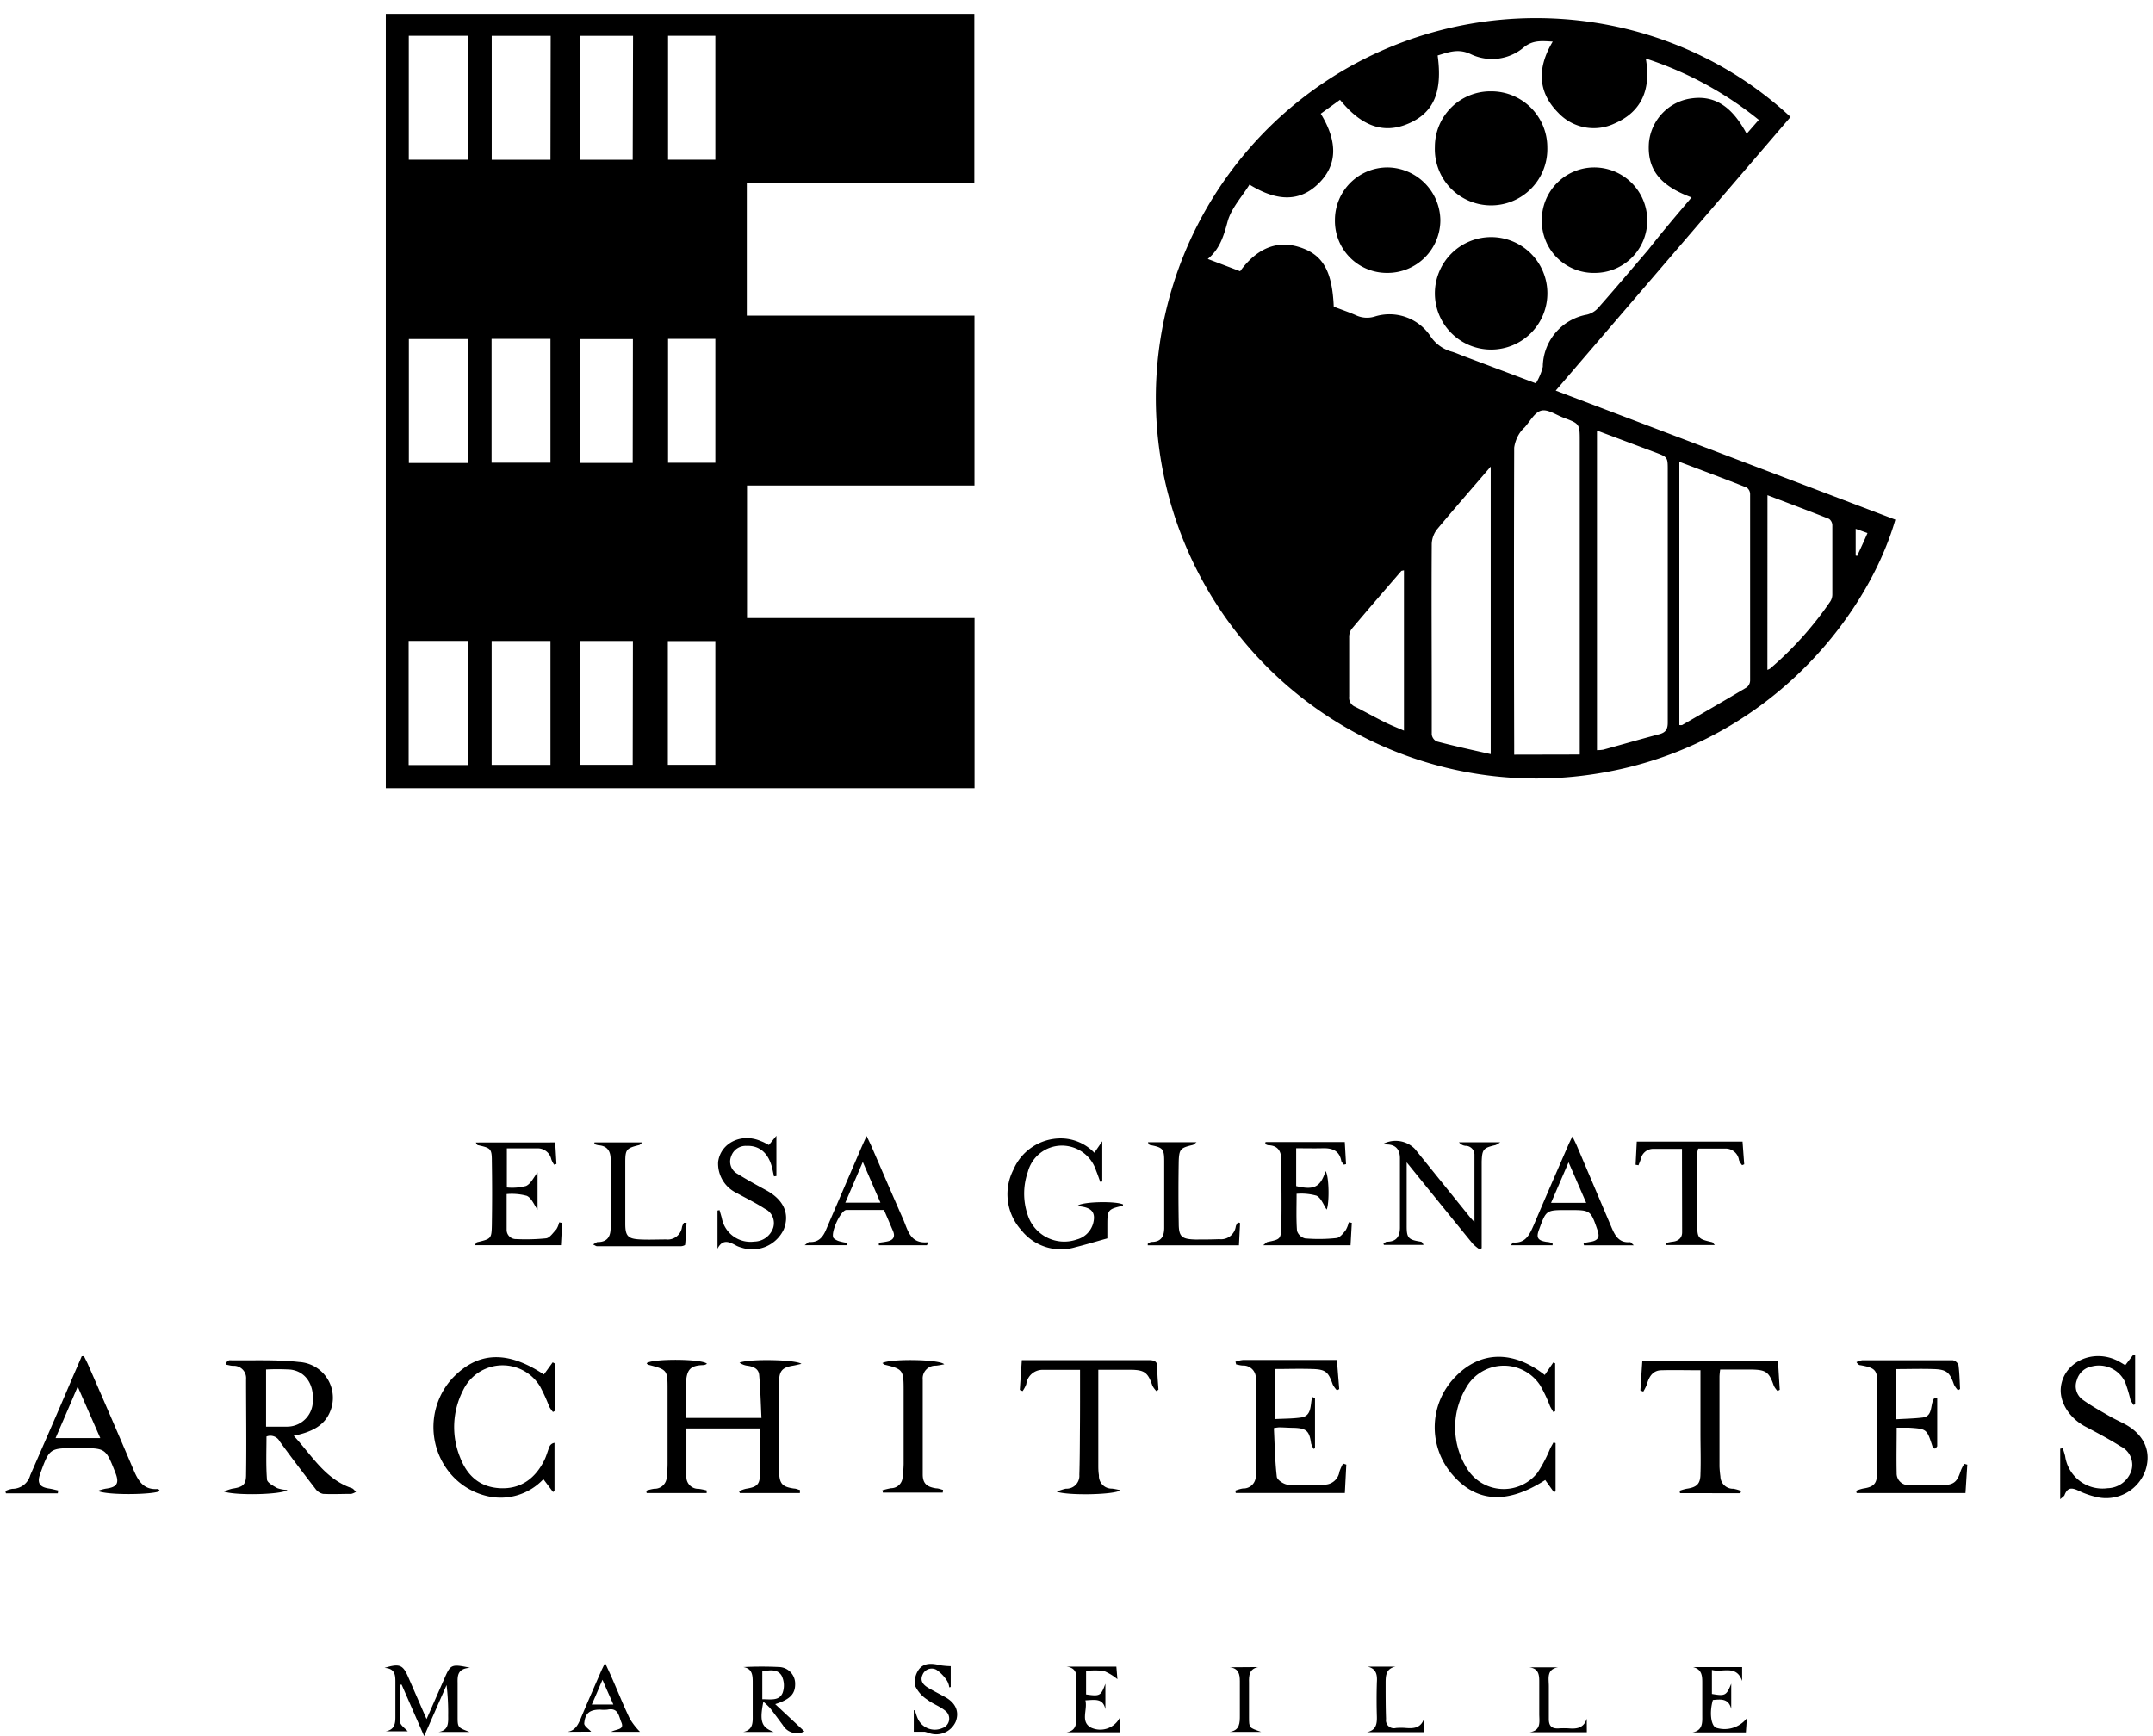
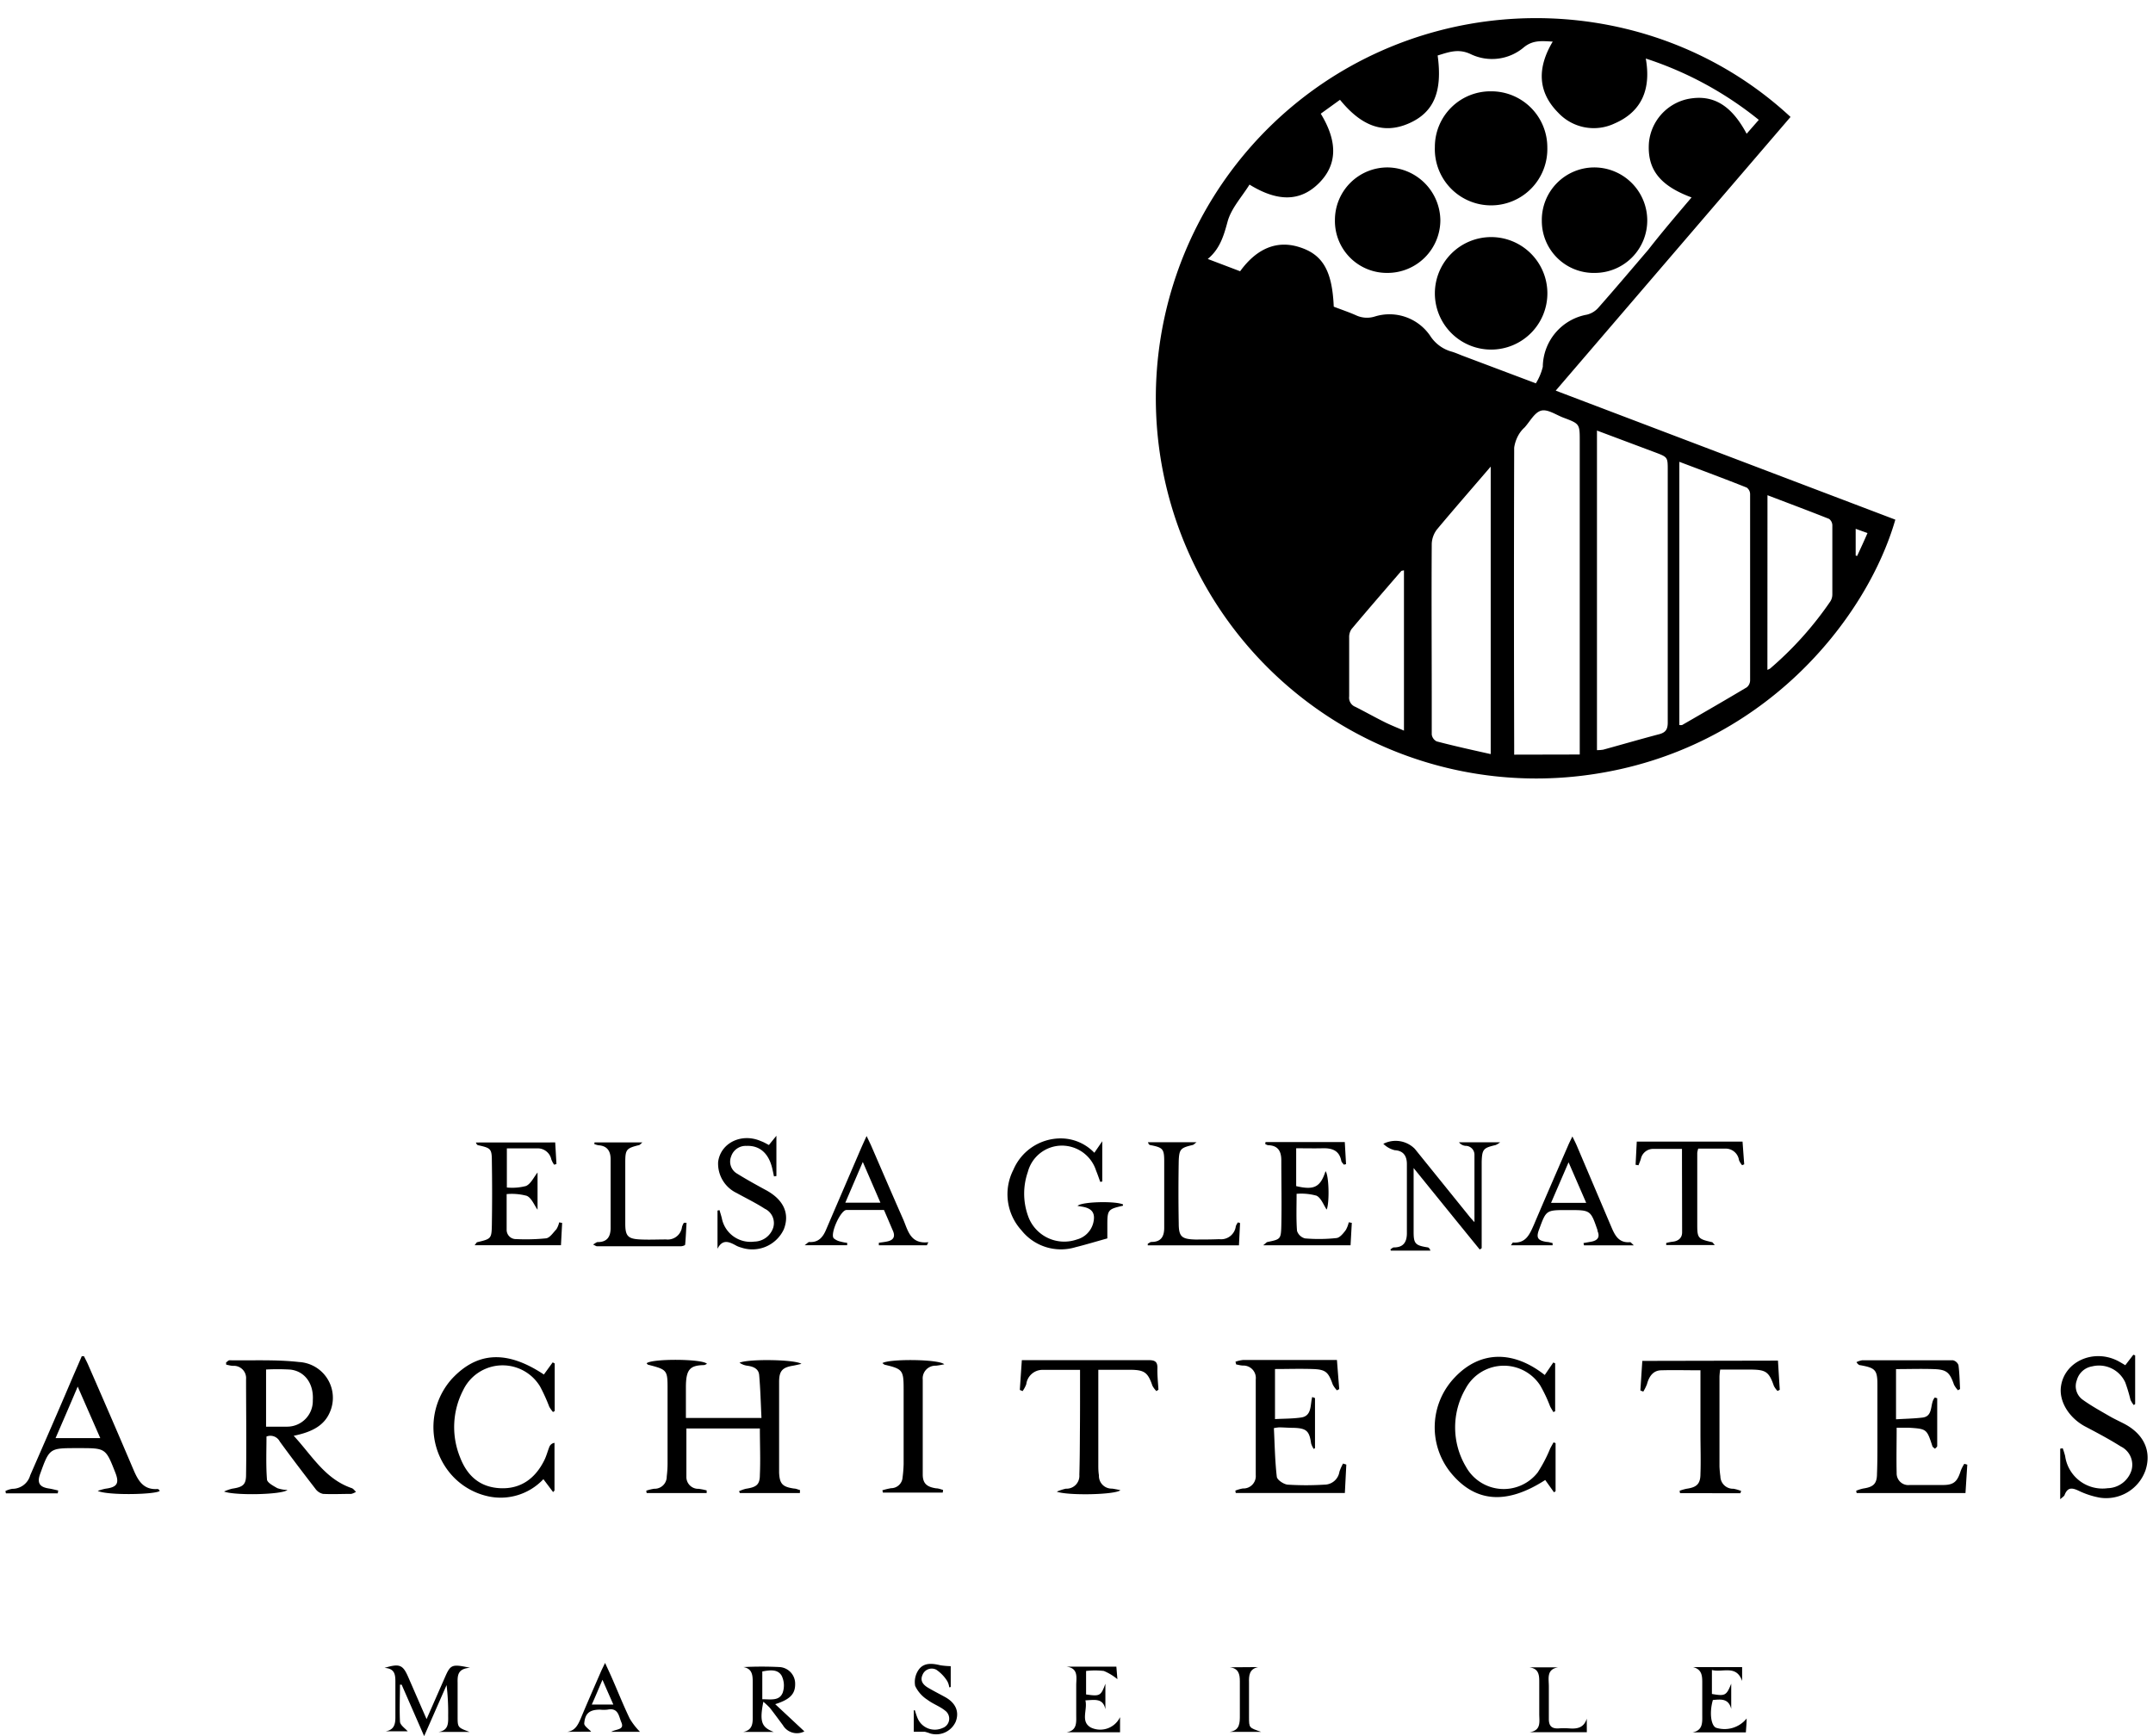
<svg xmlns="http://www.w3.org/2000/svg" id="Calque_1" data-name="Calque 1" viewBox="0 0 310 250">
-   <path d="M107.56,89V69.91h32.75V45.45H107.53V26.35h32.76V2H55.55v111.5h84.77V89ZM96.19,5.16H103V23H96.19Zm-37.33,0h8.52V23H58.86Zm8.52,105H58.84V92.29h8.54Zm0-43.49H58.87V48.82h8.52ZM70.78,48.8h8.48V66.63H70.78Zm8.48,61.34H70.79V92.3h8.47Zm0-87.13H70.8V5.17h8.49Zm11.84,87.12H83.47V92.3h7.66Zm0-43.47H83.47V48.83h7.66Zm0-43.65H83.48V5.17h7.67ZM103,110.13H96.16V92.31H103Zm0-43.49H96.19V48.8H103Z" />
  <path d="M257.81,16.84,224,56.25,272.9,74.83c-4.13,14.34-19.12,33.27-44.09,36.74a54.77,54.77,0,0,1-38.25-99.64C211.45-2.13,239.56-.11,257.81,16.84ZM243.56,28.43c-4.59-1.7-6.4-4.06-6.14-7.86A7.12,7.12,0,0,1,243,14.26c3.59-.72,6.26.82,8.49,5l1.75-2a50.93,50.93,0,0,0-16.27-8.83c.76,4.31-.49,7.62-4.52,9.36a7,7,0,0,1-8.08-1.55c-3.05-3.06-3-6.57-.8-10.25-1.54-.08-2.82-.25-4.13.8a7.08,7.08,0,0,1-7.69,1c-1.78-.84-3.19-.27-4.75.2.72,5.23-.56,8.21-4.15,9.78s-6.78.45-9.91-3.4l-2.77,2c2.48,4.07,2.37,7.37-.26,10s-5.87,2.76-10,.21c-1.09,1.76-2.62,3.4-3.15,5.31-.56,2.07-1.11,3.95-2.86,5.4l4.66,1.77c2.4-3.31,5.3-4.48,8.48-3.49,3.41,1.05,4.78,3.41,5,8.59,1.05.41,2.15.77,3.2,1.24a3.75,3.75,0,0,0,2.74.17,7.09,7.09,0,0,1,7.94,2.78,5.38,5.38,0,0,0,3.15,2.3c.49.15,1,.37,1.45.55l10.62,4a8.18,8.18,0,0,0,1-2.38,7.72,7.72,0,0,1,6.35-7.51,3.19,3.19,0,0,0,1.65-1c2.43-2.75,4.8-5.56,7.19-8.35C239.29,33.44,241.38,31,243.56,28.43Zm-16.1,80.22V63.53c0-2.5,0-2.5-2.36-3.39-1.08-.41-2.28-1.27-3.22-1s-1.59,1.56-2.36,2.41a4.38,4.38,0,0,0-.77.91,5.21,5.21,0,0,0-.73,2q-.06,21.47,0,42.92v1.29Zm2.48-.63a5.61,5.61,0,0,0,.91-.07c2.69-.74,5.37-1.52,8.07-2.23.91-.25,1.21-.69,1.21-1.68,0-12.1,0-24.2,0-36.31,0-1.9,0-1.9-1.79-2.58L229.94,62ZM241.8,66.5v37.9a1.15,1.15,0,0,0,.41,0c3.1-1.79,6.21-3.58,9.29-5.42a1.3,1.3,0,0,0,.49-1q0-13.43,0-26.85a1.18,1.18,0,0,0-.49-.92C248.31,68.94,245.1,67.75,241.8,66.5Zm-27.16,42.09V67.19c-2.7,3.15-5.24,6.06-7.7,9a3.63,3.63,0,0,0-.79,2.11c-.05,7.64,0,15.27,0,22.91,0,1.52,0,3,0,4.55a1.3,1.3,0,0,0,.71,1C209.4,107.43,212,108,214.64,108.59Zm39.84-12.13a2.84,2.84,0,0,0,.38-.18,49.45,49.45,0,0,0,8.69-9.69,1.91,1.91,0,0,0,.28-1c0-3.31,0-6.62,0-9.94a1.18,1.18,0,0,0-.47-.93c-2.92-1.16-5.86-2.26-8.87-3.41ZM202.12,82.13c-.22.06-.32.05-.36.1-2.4,2.78-4.8,5.55-7.16,8.36a2,2,0,0,0-.34,1.2c0,2.84,0,5.67,0,8.5a1.41,1.41,0,0,0,.88,1.49c1.43.72,2.81,1.5,4.24,2.21.86.43,1.76.78,2.77,1.22V82.13ZM267.19,80l.21.06c.49-1.07,1-2.15,1.49-3.3l-1.7-.61Z" />
  <path d="M214.71,13.15a8.06,8.06,0,0,1,8.08,8.07,8.1,8.1,0,1,1-16.19-.06A8,8,0,0,1,214.71,13.15Z" />
  <path d="M214.67,34.14a8.1,8.1,0,1,1-8.07,8.08A8.11,8.11,0,0,1,214.67,34.14Z" />
  <path d="M237.18,31.7a7.55,7.55,0,0,1-7.48,7.6A7.48,7.48,0,0,1,222,31.81a7.56,7.56,0,0,1,7.5-7.7A7.64,7.64,0,0,1,237.18,31.7Z" />
  <path d="M192.21,31.67a7.57,7.57,0,0,1,7.65-7.56,7.7,7.7,0,0,1,7.53,7.61,7.61,7.61,0,0,1-7.65,7.58A7.48,7.48,0,0,1,192.21,31.67Z" />
  <path d="M158.42,170.19c-.2-.54-.38-1.09-.6-1.62a5.17,5.17,0,0,0-5-3.6,5.08,5.08,0,0,0-4.83,3.8,9.5,9.5,0,0,0,0,6.23,5.52,5.52,0,0,0,7.05,3.49,3.32,3.32,0,0,0,2.36-2.34c.36-1.4-.1-2.13-1.53-2.38l-.72-.12c.54-.61,5.44-.73,6.55-.21,0,.07,0,.2-.07.2-2.1.48-2.19.59-2.19,2.77,0,.68,0,1.35,0,1.92-1.62.45-3.1.9-4.59,1.27a7.26,7.26,0,0,1-7.78-2.44,7.71,7.71,0,0,1-1.15-8.73,7.41,7.41,0,0,1,6.82-4.5,6.7,6.7,0,0,1,4.83,2.07l1.14-1.66v5.8Z" />
-   <path d="M199.18,164.71a3.89,3.89,0,0,1,4.53.72l7.83,9.7c.21.27.45.52.76.86,0-3.31,0-6.48,0-9.65A1.28,1.28,0,0,0,211,165a1.35,1.35,0,0,1-.93-.51H216a3,3,0,0,1-.66.4c-1.75.41-1.94.58-2,2.41,0,3.72,0,7.43,0,11.15v1.29l-.28.19a6.83,6.83,0,0,1-1-.82c-3.1-3.8-6.19-7.62-9.52-11.73v2c0,2.4,0,4.8,0,7.2,0,1.69.25,1.94,2,2.22.16,0,.31.16.42.47h-5.7l-.06-.18c.17-.1.34-.29.51-.28,1.39,0,1.85-.81,1.86-2,0-3.32,0-6.64,0-10,0-1.13-.47-1.93-1.75-2A3.54,3.54,0,0,1,199.18,164.71Z" />
+   <path d="M199.18,164.71a3.89,3.89,0,0,1,4.53.72l7.83,9.7c.21.27.45.52.76.86,0-3.31,0-6.48,0-9.65A1.28,1.28,0,0,0,211,165a1.35,1.35,0,0,1-.93-.51H216a3,3,0,0,1-.66.4c-1.75.41-1.94.58-2,2.41,0,3.72,0,7.43,0,11.15v1.29l-.28.19c-3.1-3.8-6.19-7.62-9.52-11.73v2c0,2.4,0,4.8,0,7.2,0,1.69.25,1.94,2,2.22.16,0,.31.16.42.47h-5.7l-.06-.18c.17-.1.34-.29.51-.28,1.39,0,1.85-.81,1.86-2,0-3.32,0-6.64,0-10,0-1.13-.47-1.93-1.75-2A3.54,3.54,0,0,1,199.18,164.71Z" />
  <path d="M182.22,164.46h11.41l.18,3.18-.32.07c-.12-.18-.32-.34-.36-.53-.28-1.5-1.31-1.86-2.65-1.83s-2.53,0-3.85,0v5.45c2.59.61,3.48.15,4.23-2.15.5.64.58,4.57.16,5.53-.45-.66-.79-1.67-1.46-2a8.19,8.19,0,0,0-2.87-.27c0,1.86-.07,3.6.06,5.33a1.64,1.64,0,0,0,1.15,1.09,23.65,23.65,0,0,0,4.53-.05c.49-.05,1-.69,1.34-1.15a3.84,3.84,0,0,0,.43-1.12l.44.08-.18,3.23H181.88c.38-.3.48-.44.61-.47,1.85-.39,1.95-.38,2-2.3.07-3.15,0-6.31,0-9.46,0-1.34-.49-2.15-1.92-2.18a1.3,1.3,0,0,1-.4-.18Z" />
  <path d="M79.94,164.51c.06,1,.12,2.05.18,3.1l-.33.11a3.24,3.24,0,0,1-.41-.78,2,2,0,0,0-2.12-1.57c-1.39,0-2.79,0-4.28,0V171a7.83,7.83,0,0,0,2.77-.22c.7-.33,1.12-1.28,1.65-1.94v5.36c-.5-.7-.86-1.69-1.55-2a8.31,8.31,0,0,0-2.9-.25c0,1.78,0,3.45,0,5.11a1.33,1.33,0,0,0,1.39,1.37,29.21,29.21,0,0,0,4.29-.11c.54-.07,1-.8,1.48-1.3a3.1,3.1,0,0,0,.4-1l.43.08-.17,3.21H68.34c.22-.26.28-.41.36-.43,2-.48,2.08-.49,2.12-2.46.05-3.07.05-6.15,0-9.22,0-1.81-.19-1.88-1.93-2.28-.14,0-.26-.12-.37-.4Z" />
  <path d="M110.71,164.88l1.08-1.33v5.8l-.35.05c-.08-.39-.16-.77-.25-1.16-.51-2.16-1.81-3.31-3.69-3.23a2.2,2.2,0,0,0-2.22,1.5,2,2,0,0,0,.88,2.51c1.32.82,2.68,1.57,4,2.29,2.63,1.37,3.61,3.41,2.69,5.73a5,5,0,0,1-6.12,2.61,3.56,3.56,0,0,1-.67-.25c-1-.55-2-1.07-2.75.42v-5.5l.29-.06c.11.39.23.76.33,1.15a4.2,4.2,0,0,0,4.68,3.38,2.91,2.91,0,0,0,2.72-2,2.28,2.28,0,0,0-1.21-2.73c-1.3-.84-2.7-1.52-4.06-2.27a4.69,4.69,0,0,1-2.66-4.46c.34-2.75,3.38-4.24,6.18-3C110,164.48,110.32,164.68,110.71,164.88Z" />
  <path d="M85.6,164.51h6.89c-.26.22-.35.35-.46.38-1.83.45-2,.62-2,2.47,0,2.95,0,5.91,0,8.86,0,1.78.39,2.18,2.17,2.26,1.23.06,2.47,0,3.71,0a2.07,2.07,0,0,0,2.29-1.81,2.62,2.62,0,0,1,.27-.59l.38,0c-.06,1-.1,2.1-.2,3.15,0,.1-.39.23-.6.23q-6,0-12.1,0c-.13,0-.25-.11-.56-.25.33-.18.51-.36.68-.35,1.39,0,1.84-.82,1.85-2,0-3.31,0-6.62,0-9.94,0-1.13-.47-1.92-1.74-2a2.82,2.82,0,0,1-.61-.18Z" />
  <path d="M178.55,176.12l-.16,3.21H165.26l0-.23c.18-.09.36-.26.54-.26,1.38,0,1.82-.79,1.83-2,0-3.2,0-6.4,0-9.59,0-1.83-.2-2-2-2.36-.13,0-.25-.12-.34-.41h7c-.31.22-.42.37-.57.4-1.72.41-1.93.58-2,2.27q-.08,4.5,0,9c0,1.93.42,2.28,2.36,2.34,1.16,0,2.32,0,3.48-.05a2.14,2.14,0,0,0,2.38-1.87,2.15,2.15,0,0,1,.31-.55Z" />
  <path d="M133.46,179.32h-6.92l0-.36c.39-.06.77-.1,1.16-.18.88-.17,1.26-.64.87-1.54s-.85-2-1.29-3c-1.82,0-3.62,0-5.41,0-.83,0-2.38,3.42-1.83,4.07a2.23,2.23,0,0,0,1,.48,6,6,0,0,0,.94.18l0,.34h-6.12c.36-.25.52-.47.67-.46,1.37.09,2-.76,2.45-1.86,1.66-3.89,3.34-7.76,5-11.64.22-.49.44-1,.8-1.76.3.64.48,1,.63,1.33,1.54,3.55,3.06,7.1,4.62,10.63.7,1.59,1,3.62,3.64,3.33Zm-9.23-12-2.52,5.87h5.06Z" />
  <path d="M232,176.66c.52,1.23,1.08,2.36,2.71,2.21.1,0,.21.17.54.46h-7.18L228,179l1.13-.2c.88-.17,1.28-.63.89-1.53a.56.56,0,0,1,0-.12c-1-2.9-1-2.9-4.15-2.9h-.24c-3,0-3,0-4,2.73-.49,1.25-.24,1.66,1.09,1.86.28,0,.55.11.83.16l0,.32h-6c.17-.23.25-.41.31-.4,1.86.14,2.39-1.19,3-2.56,1.62-3.82,3.28-7.62,4.93-11.42.15-.35.32-.69.61-1.29.3.61.47.94.62,1.29m-1.17,2.43-2.52,5.84h5.06Z" />
  <path d="M242.18,165.44c-1.44,0-2.83,0-4.21,0a1.81,1.81,0,0,0-1.71,1.44c-.09.31-.23.61-.34.92l-.42-.07.17-3.34H250.9c.08,1.1.16,2.18.24,3.27l-.3.13a2.58,2.58,0,0,1-.45-.73,1.94,1.94,0,0,0-2-1.66c-1.27,0-2.54,0-3.87,0a3.38,3.38,0,0,0-.14.6c0,3.47,0,7,0,10.42,0,1.89.15,2,2.12,2.45.09,0,.16.15.41.42h-7l0-.3a6.68,6.68,0,0,1,.89-.18c.84-.08,1.4-.53,1.4-1.35C242.2,173.49,242.18,169.51,242.18,165.44Z" />
  <path d="M115.17,215h-8.64l-.12-.26a4.93,4.93,0,0,1,1-.36c1.48-.23,2-.56,2-2,.1-2.18,0-4.38,0-6.68H98.83c0,2.37,0,4.72,0,7.06a1.7,1.7,0,0,0,1.77,1.63,9.36,9.36,0,0,1,1.15.23l0,.38H93.11l-.06-.34a6.54,6.54,0,0,1,1.14-.28A1.74,1.74,0,0,0,96,212.61a15.23,15.23,0,0,0,.12-1.79c0-3.55,0-7.11,0-10.67,0-2.84,0-2.91-2.76-3.62-.1,0-.17-.13-.26-.21.71-.7,8.09-.66,8.69.07a1.43,1.43,0,0,1-.41.18c-2,.05-2.61.57-2.62,3.14v4.48h10.88c-.1-2.07-.15-4.13-.33-6.18-.08-.94-.88-1.24-1.74-1.35a2.57,2.57,0,0,1-1.09-.43c1.37-.58,8.1-.46,8.91.17-.51.11-.85.2-1.21.26-1.5.25-2,.72-2,2.32,0,3.56,0,7.12,0,10.68,0,.79,0,1.6,0,2.39.07,1.63.49,2.06,2.14,2.3.29,0,.58.15.87.22Z" />
  <path d="M32.55,196.2c.16-.11.33-.32.49-.32,3.35.05,6.73-.12,10,.25a5.16,5.16,0,0,1,4.44,7.26c-.76,1.75-2.33,2.79-5.19,3.36,2.62,2.83,4.5,6.22,8.35,7.54.24.08.41.35.62.53a2.25,2.25,0,0,1-.68.3c-1.36,0-2.72.07-4.07,0a1.84,1.84,0,0,1-1.1-.74c-1.73-2.24-3.45-4.5-5.12-6.79a1.52,1.52,0,0,0-1.92-.73c0,2-.09,4.11.07,6.16,0,.47.91.94,1.48,1.27a4.62,4.62,0,0,0,1.47.26c-.77.7-7.61.83-9.13.23a6.4,6.4,0,0,1,1.17-.41c1.52-.23,2-.55,2-2,.07-4.59,0-9.18,0-13.77a1.77,1.77,0,0,0-1.86-1.92c-.34,0-.68-.11-1-.17Zm5.76,1v8.24c1.08,0,2.07,0,3.06,0a3.7,3.7,0,0,0,3.67-3.8c.15-2.36-1.12-4.18-3.24-4.42A31,31,0,0,0,38.31,197.21Z" />
  <path d="M273,197.15v7.23c1.31-.08,2.57-.1,3.82-.25,1.63-.2,1-2.06,1.77-2.89l.34.11c0,2.29,0,4.58,0,6.87,0,.14-.21.27-.32.4-.13-.12-.32-.22-.37-.36-.81-2.49-.81-2.5-3.41-2.67-.58,0-1.17,0-1.74,0,0,2.24-.05,4.38,0,6.53a1.68,1.68,0,0,0,1.9,1.72c1.6,0,3.2,0,4.79,0s2.06-.54,2.54-2.05a5.32,5.32,0,0,1,.51-1l.43.12L283,215H267.33l-.07-.33a5.8,5.8,0,0,1,1-.32c1.48-.22,2-.67,2-2.15.07-1.72.06-3.44.06-5.16,0-2.55,0-5.11,0-7.67,0-2.12-.33-2.39-2.45-2.78-.18,0-.35-.11-.57-.44a3,3,0,0,1,.82-.27c4.36,0,8.71,0,13.07,0a1.11,1.11,0,0,1,.8.7c.15,1.13.17,2.29.23,3.44l-.3.18a3.66,3.66,0,0,1-.57-.8c-.62-1.78-1.06-2.19-2.92-2.25S274.82,197.15,273,197.15Z" />
  <path d="M177.87,214.65a5.3,5.3,0,0,1,1.08-.31,1.78,1.78,0,0,0,1.86-1.92q0-6.9,0-13.78a1.79,1.79,0,0,0-1.82-2c-.34,0-.69-.11-1-.16l-.1-.39a4.61,4.61,0,0,1,1.07-.25c3.95,0,7.91,0,11.87,0h1.67c.11,1.45.22,2.82.33,4.19l-.33.18a3.88,3.88,0,0,1-.6-.83c-.64-1.8-1-2.18-2.91-2.24s-3.57,0-5.41,0v7.21c1.28-.07,2.54-.05,3.77-.23,1.57-.23,1.28-1.82,1.59-2.95l.4.15v7.21l-.18.12a2.93,2.93,0,0,1-.38-.8c-.25-1.78-.66-2.17-2.45-2.24-.72,0-1.44-.06-2.15-.07a6.5,6.5,0,0,0-.76.11c.12,2.32.15,4.66.42,7,.05.46,1,1.09,1.57,1.14a42.1,42.1,0,0,0,5.27,0,2.19,2.19,0,0,0,2.18-1.87,7.09,7.09,0,0,1,.52-1.17l.47.15-.21,4.09H177.93Z" />
  <path d="M12.09,195.29c.18.38.38.74.55,1.12,2.19,5,4.39,10.08,6.54,15.14.68,1.6,1.42,3,3.46,2.87a.38.38,0,0,1,.23.08,1,1,0,0,1,.13.19c-.52.52-7.41.69-8.93,0a7.74,7.74,0,0,1,1.14-.32c1.65-.21,2-.77,1.4-2.3-1.39-3.54-1.39-3.54-5.18-3.54h-.36c-3.95,0-3.95,0-5.3,3.74-.45,1.26-.08,1.87,1.26,2.07.45.07.9.19,1.35.29l-.06.41H.85l-.07-.33a3.29,3.29,0,0,1,1-.32,2.66,2.66,0,0,0,2.57-1.95c2-4.58,4-9.14,5.94-13.71.49-1.15,1-2.29,1.48-3.43ZM8,207.09h6.44c-1.09-2.49-2.12-4.83-3.25-7.42C10.08,202.29,9.07,204.62,8,207.09Z" />
  <path d="M78.31,197.93l1.27-1.75.29.16v6.85l-.25.14a5.38,5.38,0,0,1-.53-.75,25,25,0,0,0-1.33-2.93,6.3,6.3,0,0,0-11.07.53,11.56,11.56,0,0,0-.46,9.64c1,2.64,2.81,4.33,5.77,4.48s5.06-1.39,6.36-4c.32-.63.49-1.34.76-2a.94.94,0,0,1,.72-.53v6.87l-.2.22L78.24,213a8.44,8.44,0,0,1-7.95,2.47,9.86,9.86,0,0,1-5.75-3.66,10.41,10.41,0,0,1,.5-13.23C68.71,194.62,73,194.4,78.31,197.93Z" />
  <path d="M296.64,215.89v-7.28l.36-.06a11.16,11.16,0,0,1,.35,1.12,5.43,5.43,0,0,0,6.13,4.63,3.69,3.69,0,0,0,3.42-2.56,2.93,2.93,0,0,0-1.54-3.45c-1.68-1.06-3.46-2-5.21-2.92-2.31-1.28-3.7-3.61-3.4-5.73.5-3.56,4.62-5.44,8.13-3.7.35.18.69.39,1.13.65l1.16-1.51.26.1v7l-.2.15a3.75,3.75,0,0,1-.47-.75,22.6,22.6,0,0,0-.75-2.5,4.15,4.15,0,0,0-4.78-2.32,2.74,2.74,0,0,0-2.2,2,2.4,2.4,0,0,0,.85,2.8c1.22.88,2.55,1.61,3.86,2.37.69.4,1.42.73,2.13,1.1,2.81,1.48,3.93,3.91,3.07,6.63a6,6,0,0,1-6.61,4,11.79,11.79,0,0,1-3.05-1c-.94-.44-1.56-.51-2,.59C297.24,215.43,297,215.57,296.64,215.89Z" />
  <path d="M222.42,198l1.23-1.8.27.12v6.9l-.26.12c-.16-.29-.34-.56-.48-.85a20.25,20.25,0,0,0-1.42-3A6.25,6.25,0,0,0,211,200a11.1,11.1,0,0,0,.08,11.22,6.21,6.21,0,0,0,10.32.82,20.36,20.36,0,0,0,1.81-3.47c.15-.29.32-.58.48-.87l.29.11v6.93l-.23.15-1.26-1.77c-5.61,3.62-10.13,3.24-13.65-1.11a10.39,10.39,0,0,1,.65-13.69C213.09,194.53,217.84,194.39,222.42,198Z" />
  <path d="M155.51,197.26c-1.94,0-3.7,0-5.44,0a2.35,2.35,0,0,0-2.3,2.06,4.45,4.45,0,0,1-.53,1l-.4-.17c.09-1.41.19-2.81.29-4.29h6c4.08,0,8.15,0,12.23,0,.89,0,1.32.18,1.29,1.17s.09,2.06.15,3.08l-.29.21a3.22,3.22,0,0,1-.58-.78c-.64-1.88-1.13-2.27-3.12-2.29-1.51,0-3,0-4.67,0v13.64c0,.52,0,1,.09,1.55a1.83,1.83,0,0,0,1.88,1.92,11.77,11.77,0,0,1,1.21.23c-.74.66-7.52.8-9.16.21a7.11,7.11,0,0,1,1.31-.43,1.85,1.85,0,0,0,1.94-2c.06-2,.07-4,.08-6C155.52,203.37,155.51,200.38,155.51,197.26Z" />
  <path d="M256,195.93c.09,1.45.17,2.83.26,4.2l-.32.17a3,3,0,0,1-.53-.73c-.69-2-1.14-2.32-3.21-2.35h-4.52a9.23,9.23,0,0,0-.1,1q0,6.48,0,12.95a13.81,13.81,0,0,0,.13,1.43,1.81,1.81,0,0,0,1.88,1.78,5.6,5.6,0,0,1,1.11.32l-.11.32H241.9l-.06-.35a7,7,0,0,1,1-.29c1.46-.21,2-.68,2-2.16.07-1.92,0-3.84,0-5.75,0-3,0-6.05,0-9.15-2,0-3.78-.05-5.6,0-1.21,0-1.8.88-2.1,2a6.65,6.65,0,0,1-.53,1.07l-.42-.16c.09-1.4.18-2.8.28-4.26Z" />
  <path d="M127.05,196.29c1-.64,8.15-.58,8.91.17-.49.09-.85.17-1.22.2a1.83,1.83,0,0,0-1.88,2c0,4.56,0,9.11,0,13.66,0,1.32.61,1.8,1.93,2,.35,0,.69.15,1,.23l-.05.38h-8.62l-.07-.33a11.34,11.34,0,0,1,1.25-.3,1.66,1.66,0,0,0,1.66-1.57,17.36,17.36,0,0,0,.15-1.9c0-3.6,0-7.19,0-10.79,0-2.73-.14-2.91-2.73-3.52C127.33,196.52,127.24,196.42,127.05,196.29Z" />
  <path d="M61.42,247.55,64,241.68c.87-2,1-2.09,3.68-1.52-1.8.12-1.81,1.12-1.79,2.2,0,1.6,0,3.19,0,4.79s0,1.61,1.73,2.25H63.12c1.49-.21,1.42-1.29,1.41-2.35a32.78,32.78,0,0,0-.23-4.4L61.07,250l-3.24-7.41-.24,0c0,1.77-.09,3.54,0,5.3,0,.51.75,1,1.12,1.42H55.5c1.31-.21,1.44-1.1,1.43-2.13,0-1.68,0-3.36,0-5,0-1-.07-1.93-1.57-2,2.19-.67,2.65-.45,3.43,1.34S60.47,245.39,61.42,247.55Z" />
  <path d="M109.91,245.05c-.56,2.85-.29,3.68,1.51,4.35H107c1.43-.28,1.39-1.33,1.38-2.39,0-1.55,0-3.11,0-4.67,0-1,0-2.05-1.34-2.28a51.43,51.43,0,0,1,5.27,0,2.4,2.4,0,0,1,2.18,2.47c0,1.38-.71,2.19-2.87,2.87l4.2,3.92a2.34,2.34,0,0,1-3.1-.9c-.62-.83-1.23-1.67-1.87-2.49A12.06,12.06,0,0,0,109.91,245.05Zm-.15-.36c1.21,0,2.46.28,2.94-.95a3.2,3.2,0,0,0-.15-2.43c-.58-1-1.74-.81-2.79-.62Z" />
  <path d="M246.49,240.48v3.45c1.9.33,2.09.24,2.78-1.48v3.63c-.38-1.55-1.53-1.38-2.64-1.28-.52,1.77-.29,3.69.47,4a4.07,4.07,0,0,0,4.39-1.34c0,.66-.07,1.32-.11,2h-7.66c1.43-.29,1.39-1.35,1.38-2.4,0-1.56,0-3.11,0-4.67,0-1,0-2-1.34-2.33h7.08v2C250,239.68,248.05,240.89,246.49,240.48Z" />
  <path d="M153.58,240h7.16l.15,1.8a7.75,7.75,0,0,0-1.95-1.18,10.84,10.84,0,0,0-2.56,0V244c2,.29,2.13.21,2.78-1.54v3.67c-.35-1.66-1.58-1.33-2.88-1.28.35,1.37-.77,3.08.82,3.93a3.16,3.16,0,0,0,4.17-1.51v2.18h-7.73c1.48-.23,1.44-1.28,1.42-2.36,0-1.51,0-3,0-4.55C155,241.43,155.22,240.22,153.58,240Z" />
  <path d="M81.68,249.38c1.13-.15,1.54-1,1.93-1.9.94-2.25,1.92-4.48,2.89-6.71.15-.35.33-.7.62-1.31.36.78.62,1.34.87,1.9.89,2,1.72,4.12,2.69,6.13a10,10,0,0,0,1.47,1.89H88c.79-.43,1.93-.26,1.47-1.36-.38-.88-.43-2.16-2-1.83a5.45,5.45,0,0,1-1.07,0c-1.49,0-2.16.5-2.28,2,0,.37.65.79,1,1.17Zm6.63-3.93c-.52-1.19-1-2.25-1.56-3.56-.57,1.31-1,2.37-1.54,3.56Z" />
  <path d="M131.72,246.27c.13.39.24.78.4,1.15a2.69,2.69,0,0,0,3.58,1.42,1.43,1.43,0,0,0,.37-2.52c-.76-.62-1.75-.95-2.53-1.55a4.78,4.78,0,0,1-1.77-2,3.09,3.09,0,0,1,.54-2.38c.75-1,1.95-.87,3.09-.59a12,12,0,0,0,1.49.13v3l-.21.05a2.57,2.57,0,0,0-.29-.9,5.54,5.54,0,0,0-1.56-1.63,1.42,1.42,0,0,0-2,.73c-.4.88.12,1.45.81,1.86s1.61.88,2.41,1.32c1.55.84,2.11,2.12,1.56,3.56a3.08,3.08,0,0,1-3.67,1.7,6.14,6.14,0,0,0-.8-.25c-.47,0-1,0-1.57,0v-3.08Z" />
  <path d="M228.48,249.44h-8.24c1.74-.26,1.38-1.57,1.39-2.67,0-1.55,0-3.11,0-4.67,0-1.06-.17-1.83-1.41-2h4.1c-1.7.3-1.3,1.64-1.31,2.77,0,1.56,0,3.11,0,4.67,0,1,.42,1.4,1.39,1.35a11.45,11.45,0,0,1,1.55,0c1.14.09,2.1-.08,2.52-1.4Z" />
-   <path d="M196.93,240h4c-1.4.28-1.42,1.34-1.42,2.39,0,1.71,0,3.43.06,5.14a1.15,1.15,0,0,0,1.43,1.3,8.66,8.66,0,0,1,1.44,0c1.16.09,2.17,0,2.62-1.4v2h-8.24c1.31-.28,1.46-1.16,1.43-2.25-.05-1.63-.05-3.27,0-4.91C198.32,241.2,198.2,240.31,196.93,240Z" />
  <path d="M181.17,240.06c-1.3.26-1.36,1.2-1.33,2.27,0,1.63,0,3.27,0,4.9s0,1.54,1.75,2.16h-4.54c1.49-.21,1.47-1.32,1.47-2.4,0-1.63,0-3.27,0-4.9,0-1-.18-1.86-1.46-2Z" />
</svg>